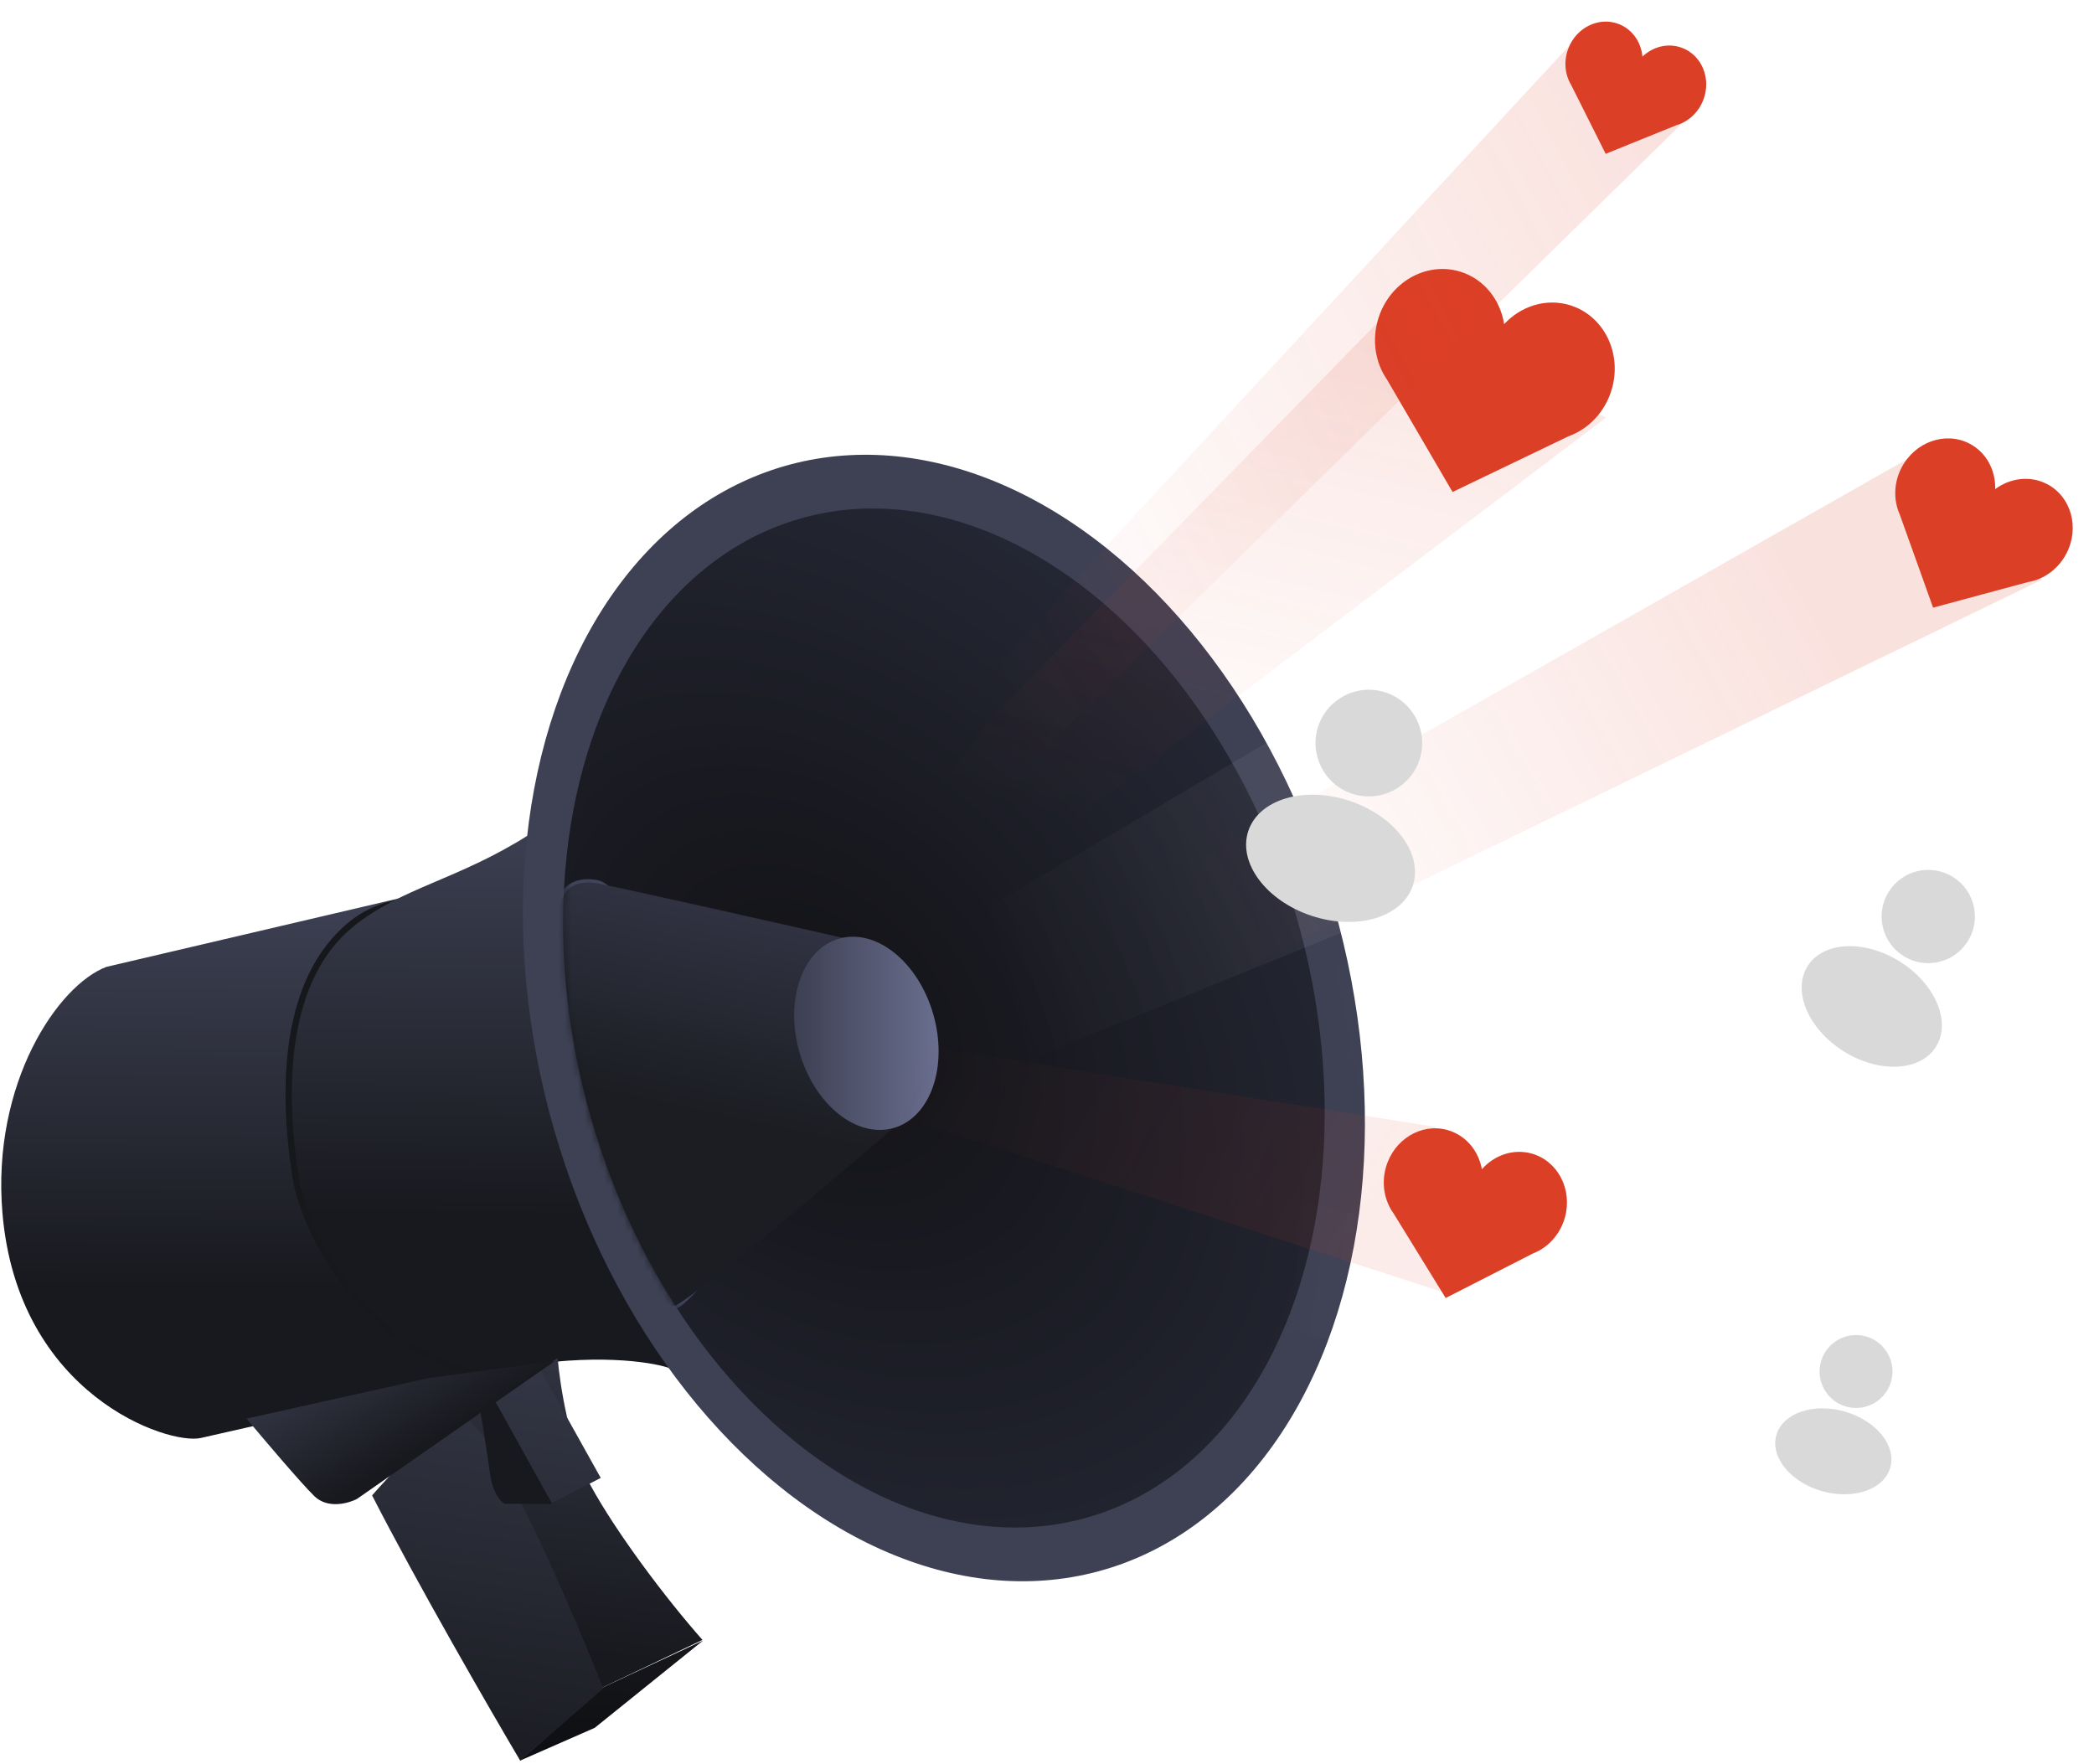
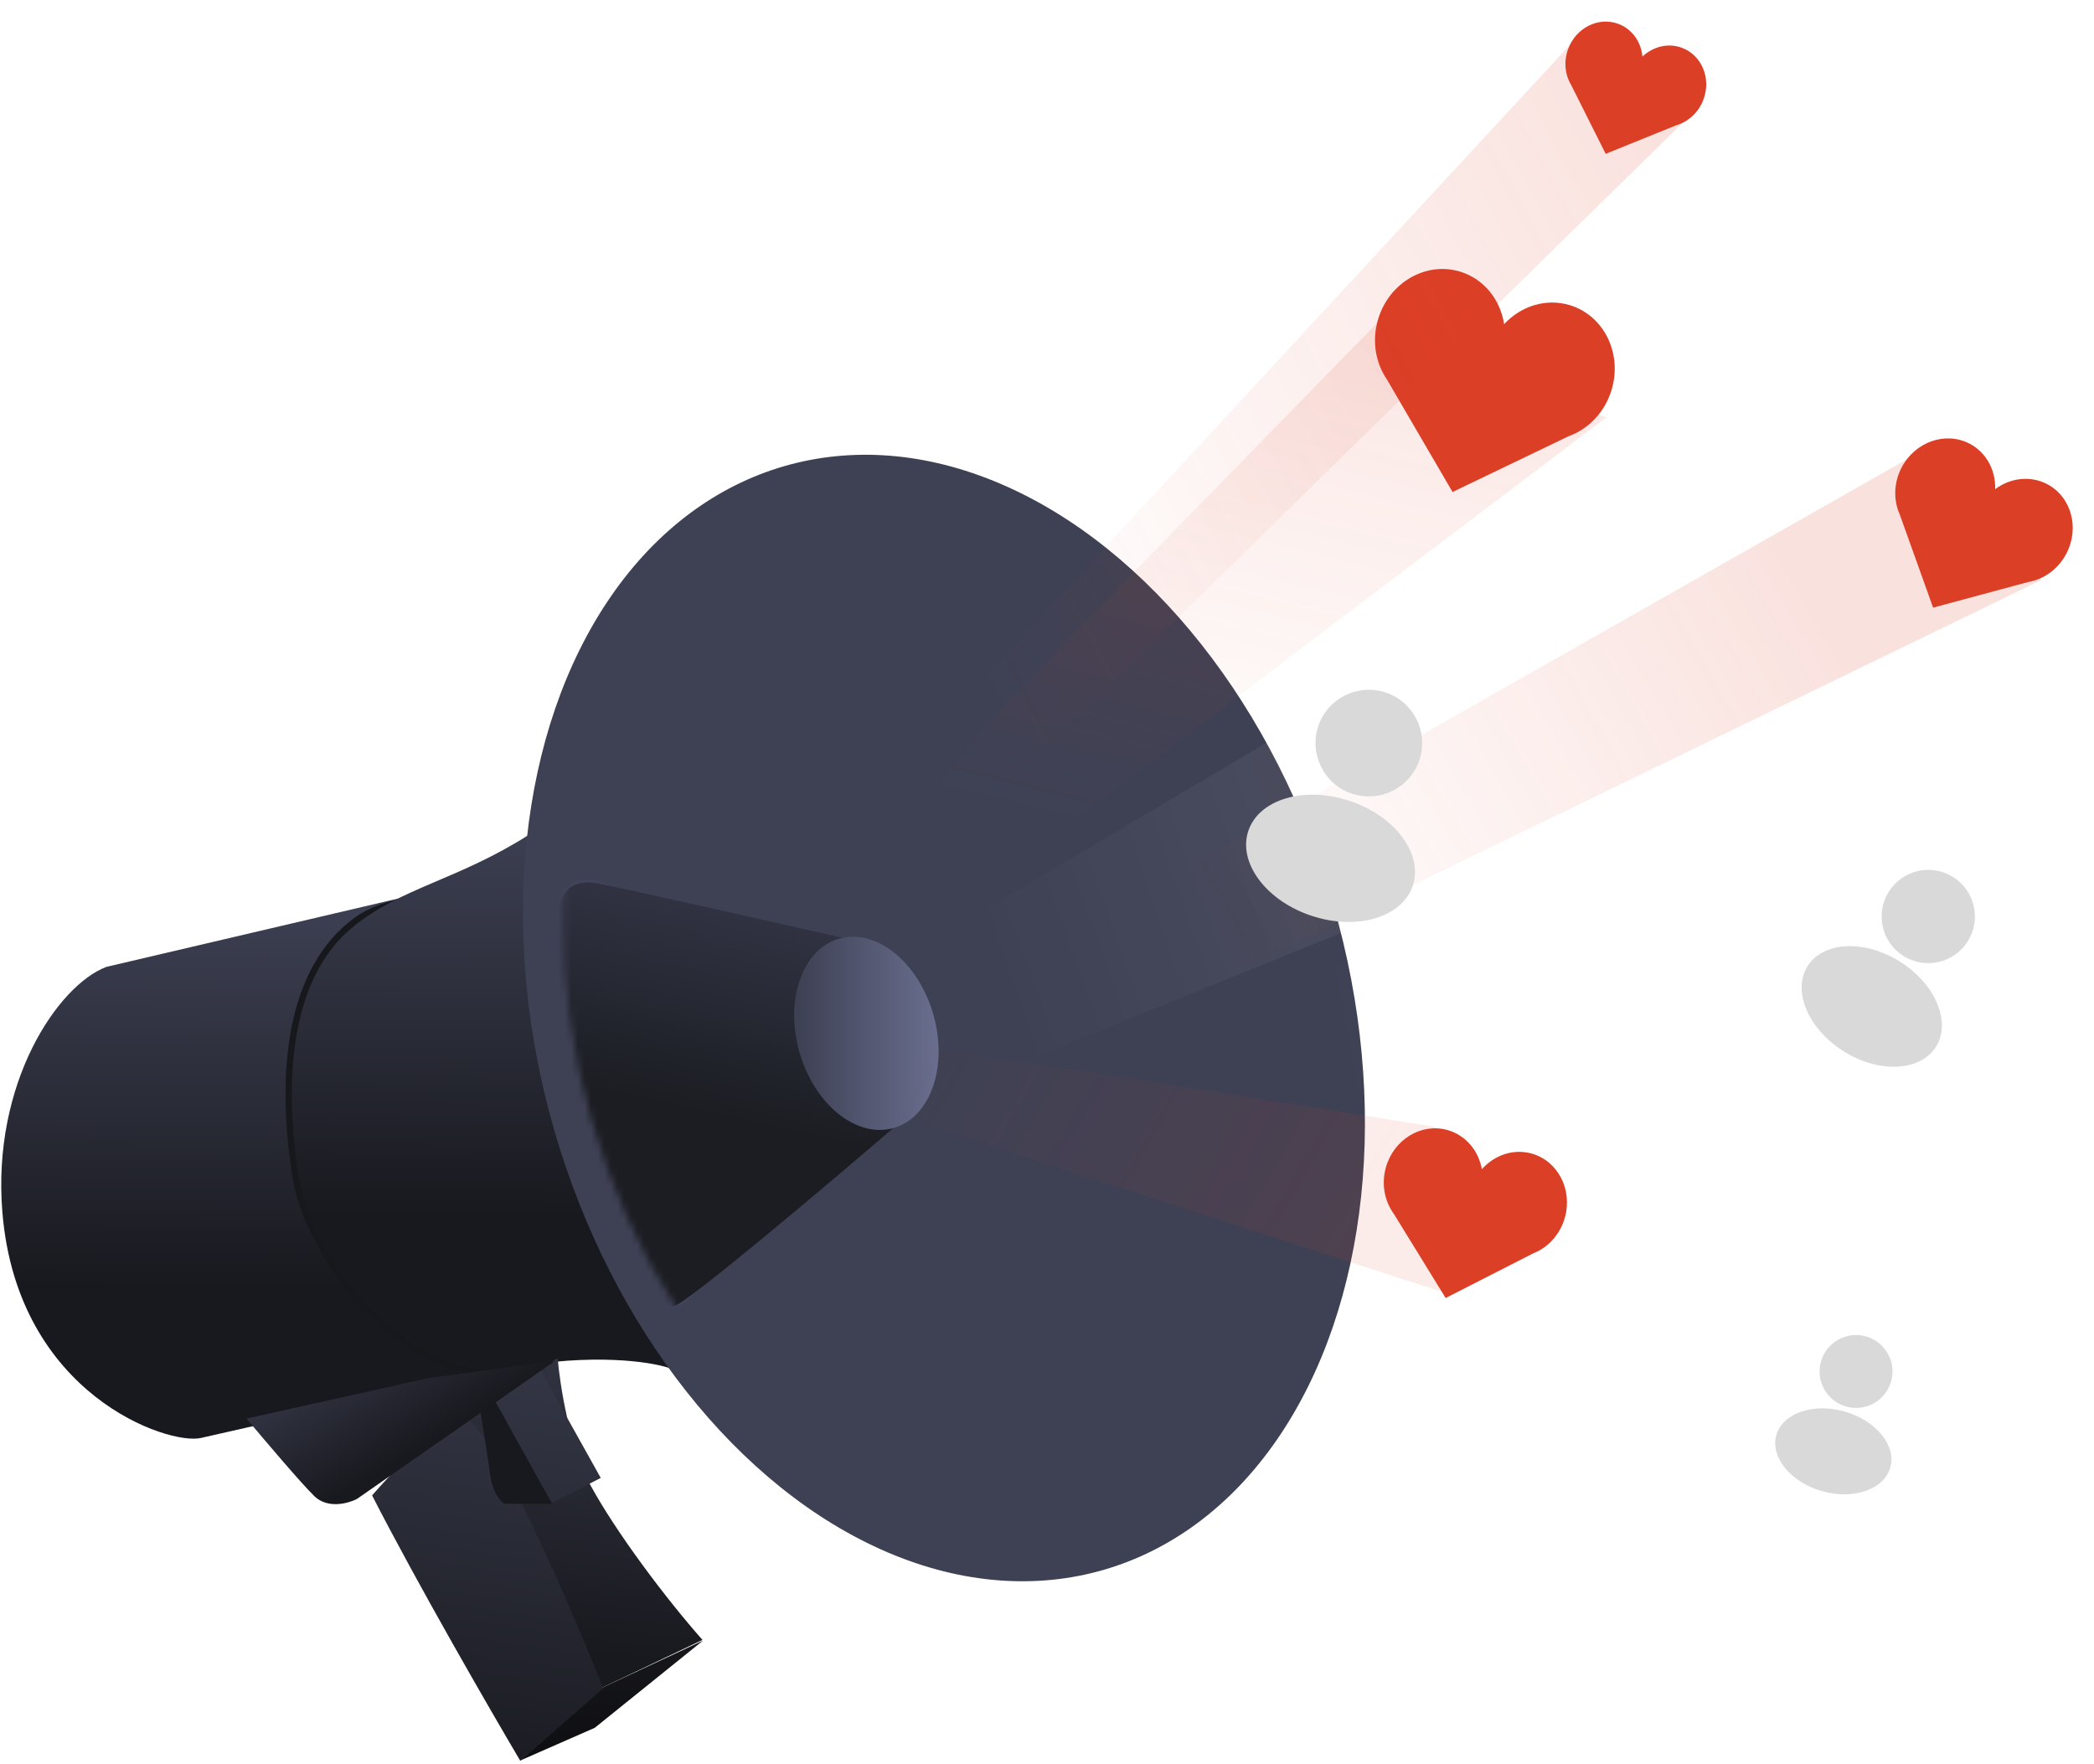
<svg xmlns="http://www.w3.org/2000/svg" width="317" height="267" viewBox="0 0 317 267" fill="none">
  <path d="M16.119 146.366L62.581 135.482C99.75 154.326 88.034 191.095 77.53 207.124C63.451 210.264 34.317 216.773 30.419 217.683C25.545 218.82 2.669 211.235 0.364 183.568C-1.266 163.994 8.756 149.128 16.119 146.366Z" fill="url(#paint0_linear_11093_691)" />
  <path d="M77.552 207.507C83.749 206.378 87.917 204.121 90.88 202.271C91.427 201.93 91.925 201.608 92.384 201.311C93.183 200.794 93.863 200.354 94.476 200.023C95.427 199.51 96.056 199.353 96.557 199.504C97.995 200.253 99.279 200.452 100.386 200.038C101.496 199.622 102.306 198.632 102.89 197.28C104.052 194.59 104.447 190.175 104.352 184.7C104.161 173.715 101.985 158.139 99.626 142.693C98.679 136.49 97.385 132.317 95.877 129.634C94.365 126.941 92.603 125.697 90.725 125.482C88.879 125.27 87.049 126.073 85.423 127.175C83.806 128.271 82.322 129.712 81.133 130.912C75.825 134.284 70.77 135.033 66.062 135.678C65.952 135.693 65.842 135.708 65.732 135.723C61.157 136.349 56.85 136.938 53.145 139.966C48.127 144.069 45.495 150.182 44.384 156.955C43.273 163.73 43.676 171.209 44.767 178.112C45.77 184.459 50.064 192.493 56.019 198.589C61.968 204.679 69.683 208.941 77.552 207.507Z" fill="url(#paint1_linear_11093_691)" stroke="#16181C" strokeWidth="0.911" />
  <path d="M77.47 207.058C89.712 204.828 98.39 206.129 101.199 207.058C112.325 212.917 103.896 173.666 99.176 142.762C95.4 118.038 84.902 121.509 80.125 126.335C69.296 133.242 60.789 134.306 53.434 140.319C43.629 148.334 43.044 164.29 45.217 178.041C47.188 190.508 62.168 209.847 77.47 207.058Z" fill="url(#paint2_linear_11093_691)" />
  <ellipse cx="142.898" cy="154.111" rx="61.388" ry="86.969" transform="rotate(-16.142 142.898 154.111)" fill="#3E4154" />
-   <ellipse cx="142.894" cy="154.111" rx="55.531" ry="78.671" transform="rotate(-16.142 142.894 154.111)" fill="url(#paint3_radial_11093_691)" />
  <path d="M89.356 224.781C86.216 219.008 84.757 209.587 84.419 205.598L68.984 214.367C69.471 217.838 71.085 226.096 73.642 231.357C76.2 236.619 86.4 249.626 91.18 255.472L106.344 248.256C100.772 241.953 93.281 231.997 89.356 224.781Z" fill="url(#paint4_linear_11093_691)" />
  <path d="M90.035 261.564L106.442 248.348L91.347 255.399L78.68 266.547L90.035 261.564Z" fill="url(#paint5_linear_11093_691)" />
  <path d="M56.328 226.378C63.186 239.777 74.139 258.741 78.758 266.548L91.317 255.591C85.539 241.028 73.036 212.407 69.244 214.432C65.453 216.458 59.054 223.24 56.328 226.378Z" fill="url(#paint6_linear_11093_691)" />
  <path d="M90.944 223.733L81.823 207.397L74.35 211.52L83.523 227.547L90.944 223.733Z" fill="url(#paint7_linear_11093_691)" />
  <path d="M83.58 227.65H76.364C75.798 227.323 74.573 225.98 74.202 223.218C73.905 221.005 73.236 216.794 72.762 213.872L54.034 226.92C52.724 227.595 49.599 228.456 47.584 226.49C45.569 224.524 39.907 217.848 37.328 214.756L64.911 208.613L84.013 206.033L75.048 212.279L83.58 227.65Z" fill="url(#paint8_linear_11093_691)" />
  <mask id="mask0_11093_691" style="mask-type:alpha" maskUnits="userSpaceOnUse" x="85" y="76" width="116" height="156">
    <ellipse cx="142.894" cy="154.111" rx="55.531" ry="78.671" transform="rotate(-16.142 142.894 154.111)" fill="url(#paint9_linear_11093_691)" />
  </mask>
  <g mask="url(#mask0_11093_691)">
    <path d="M90.3 133.713C87.019 133.143 85.606 134.783 85.31 135.674C83.883 137.955 82.816 146.011 82.461 149.753L94.937 192.884C96.481 194.666 100.069 198.123 102.066 197.696C104.062 197.268 113.321 185.019 123.955 175.87L110.132 146.87C97.597 144.018 93.582 134.284 90.3 133.713Z" fill="url(#paint10_linear_11093_691)" stroke="#40435A" strokeWidth="1.822" />
    <path d="M90.3 133.713C87.019 133.143 85.606 134.783 85.31 135.674C83.883 137.955 82.816 146.011 82.461 149.753L94.937 192.884C96.481 194.666 100.069 198.123 102.066 197.696C104.062 197.268 125.829 178.863 136.463 169.715L132.007 142.981C119.472 140.129 93.582 134.284 90.3 133.713Z" fill="url(#paint11_linear_11093_691)" />
    <ellipse cx="131.158" cy="156.429" rx="10.528" ry="14.915" transform="rotate(-16.142 131.158 156.429)" fill="url(#paint12_linear_11093_691)" />
  </g>
  <g opacity="0.4" filter="url(#filter0_f_11093_691)">
    <path d="M129.094 149.496L204.905 104.661L202.735 123.489L209.72 138.501L129.094 171.249L129.094 149.496Z" fill="url(#paint13_linear_11093_691)" />
  </g>
  <g opacity="0.5" filter="url(#filter1_f_11093_691)">
    <path d="M198.296 147.046L292.557 131.962L289.093 145.452L286.298 161.372L193.85 165.251L198.296 147.046Z" fill="url(#paint14_linear_11093_691)" />
  </g>
  <g opacity="0.5" filter="url(#filter2_f_11093_691)">
    <path d="M173.471 134.942L293.341 66.882L300.224 71.991L309.058 87.788L173.299 153.682L165.663 141.718L173.471 134.942Z" fill="url(#paint15_linear_11093_691)" />
  </g>
  <g opacity="0.5" filter="url(#filter3_f_11093_691)">
    <path d="M150.131 108.664L211.857 45.431L223.71 55.378L243.17 63.191L149.047 134.457L129.081 135.925L150.131 108.664Z" fill="url(#paint16_linear_11093_691)" />
  </g>
  <g opacity="0.4" filter="url(#filter4_f_11093_691)">
    <path d="M132.09 157.137L217.16 170.566L226.769 184.528L218.8 195.722L112.339 161.244L123.932 154.112L132.09 157.137Z" fill="url(#paint17_linear_11093_691)" />
  </g>
  <g opacity="0.5" filter="url(#filter5_f_11093_691)">
-     <path d="M173.074 175.956L282.165 202.922L282.714 212.22L275.491 224.777L162.652 191.53L152.837 180.344L173.074 175.956Z" fill="url(#paint18_linear_11093_691)" />
-   </g>
+     </g>
  <circle cx="280.977" cy="207.622" r="5.518" transform="rotate(15.878 280.977 207.622)" fill="#D9D9D9" />
  <ellipse cx="277.536" cy="219.708" rx="8.967" ry="6.264" transform="rotate(15.878 277.536 219.708)" fill="#D9D9D9" />
  <circle cx="207.222" cy="112.49" r="8.072" transform="rotate(18.393 207.222 112.49)" fill="#D9D9D9" />
  <ellipse cx="201.425" cy="129.936" rx="13.12" ry="9.164" transform="rotate(18.393 201.425 129.936)" fill="#D9D9D9" />
  <circle cx="291.91" cy="138.746" r="7.06" transform="rotate(32.139 291.91 138.746)" fill="#D9D9D9" />
  <ellipse cx="283.358" cy="152.36" rx="11.474" ry="8.015" transform="rotate(32.139 283.358 152.36)" fill="#D9D9D9" />
-   <path fillRule="evenodd" clipRule="evenodd" d="M237.458 66.041C240.426 64.971 242.921 62.455 243.958 59.062C245.647 53.538 242.83 47.78 237.666 46.201C234.049 45.096 230.24 46.334 227.703 49.073C227.13 45.383 224.665 42.228 221.048 41.122C215.884 39.544 210.329 42.743 208.641 48.267C207.635 51.558 208.228 54.931 209.963 57.455L219.894 74.479L237.458 66.041Z" fill="#DB3F26" />
+   <path fillRule="evenodd" clipRule="evenodd" d="M237.458 66.041C240.426 64.971 242.921 62.455 243.958 59.062C245.647 53.538 242.83 47.78 237.666 46.201C234.049 45.096 230.24 46.334 227.703 49.073C227.13 45.383 224.665 42.228 221.048 41.122C215.884 39.544 210.329 42.743 208.641 48.267C207.635 51.558 208.228 54.931 209.963 57.455L219.894 74.479L237.458 66.041" fill="#DB3F26" />
  <path fillRule="evenodd" clipRule="evenodd" d="M210.976 183.713C209.608 181.822 209.094 179.263 209.8 176.737C210.985 172.498 215.158 169.959 219.12 171.067C221.895 171.843 223.832 174.201 224.335 177.002C226.218 174.869 229.097 173.855 231.872 174.631C235.835 175.739 238.086 180.073 236.901 184.313C236.174 186.916 234.319 188.879 232.078 189.749L218.852 196.498L210.976 183.713Z" fill="#DB3F26" />
  <path fillRule="evenodd" clipRule="evenodd" d="M306.978 88.12C309.35 87.732 311.571 86.196 312.821 83.799C314.857 79.896 313.551 75.19 309.903 73.287C307.348 71.954 304.322 72.349 302.039 74.047C302.125 71.203 300.719 68.495 298.164 67.162C294.516 65.259 289.908 66.88 287.872 70.782C286.659 73.108 286.633 75.719 287.581 77.852L292.643 91.988L306.978 88.12Z" fill="#DB3F26" />
  <g opacity="0.5" filter="url(#filter6_f_11093_691)">
    <path d="M173.489 76.168L238.104 6.329L246.039 15.075L255.872 17.475L152.227 119.096L145.364 106.674L173.489 76.168Z" fill="url(#paint19_linear_11093_691)" />
  </g>
  <path fillRule="evenodd" clipRule="evenodd" d="M253.771 18.959C255.565 18.438 257.133 17.045 257.873 15.078C259.078 11.877 257.629 8.369 254.636 7.243C252.54 6.454 250.243 7.043 248.641 8.567C248.441 6.365 247.102 4.408 245.006 3.619C242.014 2.493 238.611 4.175 237.406 7.377C236.689 9.284 236.913 11.301 237.845 12.857L243.075 23.288L253.771 18.959Z" fill="#DB3F26" />
  <defs>
    <filter id="filter0_f_11093_691" x="127.545" y="103.112" width="83.723" height="69.686" filterUnits="userSpaceOnUse" color-interpolation-filters="sRGB">
      <feFlood flood-opacity="0" result="BackgroundImageFix" />
      <feBlend mode="normal" in="SourceGraphic" in2="BackgroundImageFix" result="shape" />
      <feGaussianBlur stdDeviation="0.774" result="effect1_foregroundBlur_11093_691" />
    </filter>
    <filter id="filter1_f_11093_691" x="192.303" y="130.413" width="101.801" height="36.388" filterUnits="userSpaceOnUse" color-interpolation-filters="sRGB">
      <feFlood flood-opacity="0" result="BackgroundImageFix" />
      <feBlend mode="normal" in="SourceGraphic" in2="BackgroundImageFix" result="shape" />
      <feGaussianBlur stdDeviation="0.774" result="effect1_foregroundBlur_11093_691" />
    </filter>
    <filter id="filter2_f_11093_691" x="164.115" y="65.332" width="146.489" height="89.898" filterUnits="userSpaceOnUse" color-interpolation-filters="sRGB">
      <feFlood flood-opacity="0" result="BackgroundImageFix" />
      <feBlend mode="normal" in="SourceGraphic" in2="BackgroundImageFix" result="shape" />
      <feGaussianBlur stdDeviation="0.774" result="effect1_foregroundBlur_11093_691" />
    </filter>
    <filter id="filter3_f_11093_691" x="127.529" y="43.882" width="117.192" height="93.593" filterUnits="userSpaceOnUse" color-interpolation-filters="sRGB">
      <feFlood flood-opacity="0" result="BackgroundImageFix" />
      <feBlend mode="normal" in="SourceGraphic" in2="BackgroundImageFix" result="shape" />
      <feGaussianBlur stdDeviation="0.774" result="effect1_foregroundBlur_11093_691" />
    </filter>
    <filter id="filter4_f_11093_691" x="110.787" y="152.563" width="117.528" height="44.708" filterUnits="userSpaceOnUse" color-interpolation-filters="sRGB">
      <feFlood flood-opacity="0" result="BackgroundImageFix" />
      <feBlend mode="normal" in="SourceGraphic" in2="BackgroundImageFix" result="shape" />
      <feGaussianBlur stdDeviation="0.774" result="effect1_foregroundBlur_11093_691" />
    </filter>
    <filter id="filter5_f_11093_691" x="151.287" y="174.407" width="132.973" height="51.919" filterUnits="userSpaceOnUse" color-interpolation-filters="sRGB">
      <feFlood flood-opacity="0" result="BackgroundImageFix" />
      <feBlend mode="normal" in="SourceGraphic" in2="BackgroundImageFix" result="shape" />
      <feGaussianBlur stdDeviation="0.774" result="effect1_foregroundBlur_11093_691" />
    </filter>
    <filter id="filter6_f_11093_691" x="143.818" y="4.78" width="113.606" height="115.865" filterUnits="userSpaceOnUse" color-interpolation-filters="sRGB">
      <feFlood flood-opacity="0" result="BackgroundImageFix" />
      <feBlend mode="normal" in="SourceGraphic" in2="BackgroundImageFix" result="shape" />
      <feGaussianBlur stdDeviation="0.774" result="effect1_foregroundBlur_11093_691" />
    </filter>
    <linearGradient id="paint0_linear_11093_691" x1="43.602" y1="135.482" x2="43.271" y2="194.967" gradientUnits="userSpaceOnUse">
      <stop stop-color="#3E4154" />
      <stop offset="1" stop-color="#18191E" />
    </linearGradient>
    <linearGradient id="paint1_linear_11093_691" x1="75.439" y1="122.893" x2="83.852" y2="217.426" gradientUnits="userSpaceOnUse">
      <stop stop-color="#1B1C21" />
      <stop offset="1" stop-color="#292C3C" />
    </linearGradient>
    <linearGradient id="paint2_linear_11093_691" x1="75.439" y1="122.893" x2="74.941" y2="184.13" gradientUnits="userSpaceOnUse">
      <stop stop-color="#3E4154" />
      <stop offset="1" stop-color="#18191E" />
    </linearGradient>
    <radialGradient id="paint3_radial_11093_691" cx="0" cy="0" r="1" gradientUnits="userSpaceOnUse" gradientTransform="translate(123.585 148.522) rotate(62.396) scale(137.845 97.299)">
      <stop stop-color="#121215" />
      <stop offset="1" stop-color="#292C3C" />
    </radialGradient>
    <linearGradient id="paint4_linear_11093_691" x1="90.841" y1="181.475" x2="83.122" y2="249.954" gradientUnits="userSpaceOnUse">
      <stop stop-color="#3E4154" />
      <stop offset="1" stop-color="#18191E" />
    </linearGradient>
    <linearGradient id="paint5_linear_11093_691" x1="94.921" y1="239.545" x2="93.21" y2="269.139" gradientUnits="userSpaceOnUse">
      <stop stop-color="#1C1C20" />
      <stop offset="1" stop-color="#0C0D11" />
    </linearGradient>
    <linearGradient id="paint6_linear_11093_691" x1="76.798" y1="178.787" x2="62.716" y2="273.193" gradientUnits="userSpaceOnUse">
      <stop stop-color="#3E4154" />
      <stop offset="1" stop-color="#18191E" />
    </linearGradient>
    <linearGradient id="paint7_linear_11093_691" x1="76.798" y1="178.787" x2="62.716" y2="273.193" gradientUnits="userSpaceOnUse">
      <stop stop-color="#3E4154" />
      <stop offset="1" stop-color="#18191E" />
    </linearGradient>
    <linearGradient id="paint8_linear_11093_691" x1="53.468" y1="193.613" x2="67.502" y2="216.906" gradientUnits="userSpaceOnUse">
      <stop stop-color="#3E4154" />
      <stop offset="1" stop-color="#18191E" />
    </linearGradient>
    <linearGradient id="paint9_linear_11093_691" x1="142.894" y1="75.44" x2="159.205" y2="250.815" gradientUnits="userSpaceOnUse">
      <stop stop-color="#1B1C21" />
      <stop offset="1" stop-color="#292C3C" />
    </linearGradient>
    <linearGradient id="paint10_linear_11093_691" x1="109.462" y1="133.596" x2="102.08" y2="167.849" gradientUnits="userSpaceOnUse">
      <stop stop-color="#333546" />
      <stop offset="1" stop-color="#1B1D22" />
    </linearGradient>
    <linearGradient id="paint11_linear_11093_691" x1="109.462" y1="133.596" x2="102.08" y2="167.849" gradientUnits="userSpaceOnUse">
      <stop stop-color="#333546" />
      <stop offset="1" stop-color="#1B1D22" />
    </linearGradient>
    <linearGradient id="paint12_linear_11093_691" x1="121.203" y1="153.548" x2="156.691" y2="163.819" gradientUnits="userSpaceOnUse">
      <stop stop-color="#3E4154" />
      <stop offset="1" stop-color="#8990BA" />
    </linearGradient>
    <linearGradient id="paint13_linear_11093_691" x1="151.226" y1="148.523" x2="218.848" y2="124.82" gradientUnits="userSpaceOnUse">
      <stop stop-color="white" stop-opacity="0" />
      <stop offset="1" stop-color="white" stop-opacity="0.2" />
    </linearGradient>
    <linearGradient id="paint14_linear_11093_691" x1="203.477" y1="156.632" x2="270.668" y2="144.063" gradientUnits="userSpaceOnUse">
      <stop stop-color="white" stop-opacity="0" />
      <stop offset="1" stop-color="white" stop-opacity="0.2" />
    </linearGradient>
    <linearGradient id="paint15_linear_11093_691" x1="183.922" y1="141.262" x2="272.812" y2="90.875" gradientUnits="userSpaceOnUse">
      <stop stop-color="#DB3F26" stop-opacity="0" />
      <stop offset="1" stop-color="#DB3F26" stop-opacity="0.3" />
    </linearGradient>
    <linearGradient id="paint16_linear_11093_691" x1="150.145" y1="121.265" x2="170.096" y2="39.775" gradientUnits="userSpaceOnUse">
      <stop stop-color="#DB3F26" stop-opacity="0" />
      <stop offset="1" stop-color="#DB3F26" stop-opacity="0.25" />
    </linearGradient>
    <linearGradient id="paint17_linear_11093_691" x1="131.174" y1="170.287" x2="192.891" y2="206.038" gradientUnits="userSpaceOnUse">
      <stop stop-color="#DB3F26" stop-opacity="0" />
      <stop offset="1" stop-color="#DB3F26" stop-opacity="0.25" />
    </linearGradient>
    <linearGradient id="paint18_linear_11093_691" x1="195.76" y1="190.128" x2="277.351" y2="201.033" gradientUnits="userSpaceOnUse">
      <stop stop-color="white" stop-opacity="0" />
      <stop offset="1" stop-color="white" stop-opacity="0.2" />
    </linearGradient>
    <linearGradient id="paint19_linear_11093_691" x1="154.821" y1="113.812" x2="267.571" y2="53.944" gradientUnits="userSpaceOnUse">
      <stop stop-color="#DB3F26" stop-opacity="0" />
      <stop offset="1" stop-color="#DB3F26" stop-opacity="0.3" />
    </linearGradient>
  </defs>
</svg>